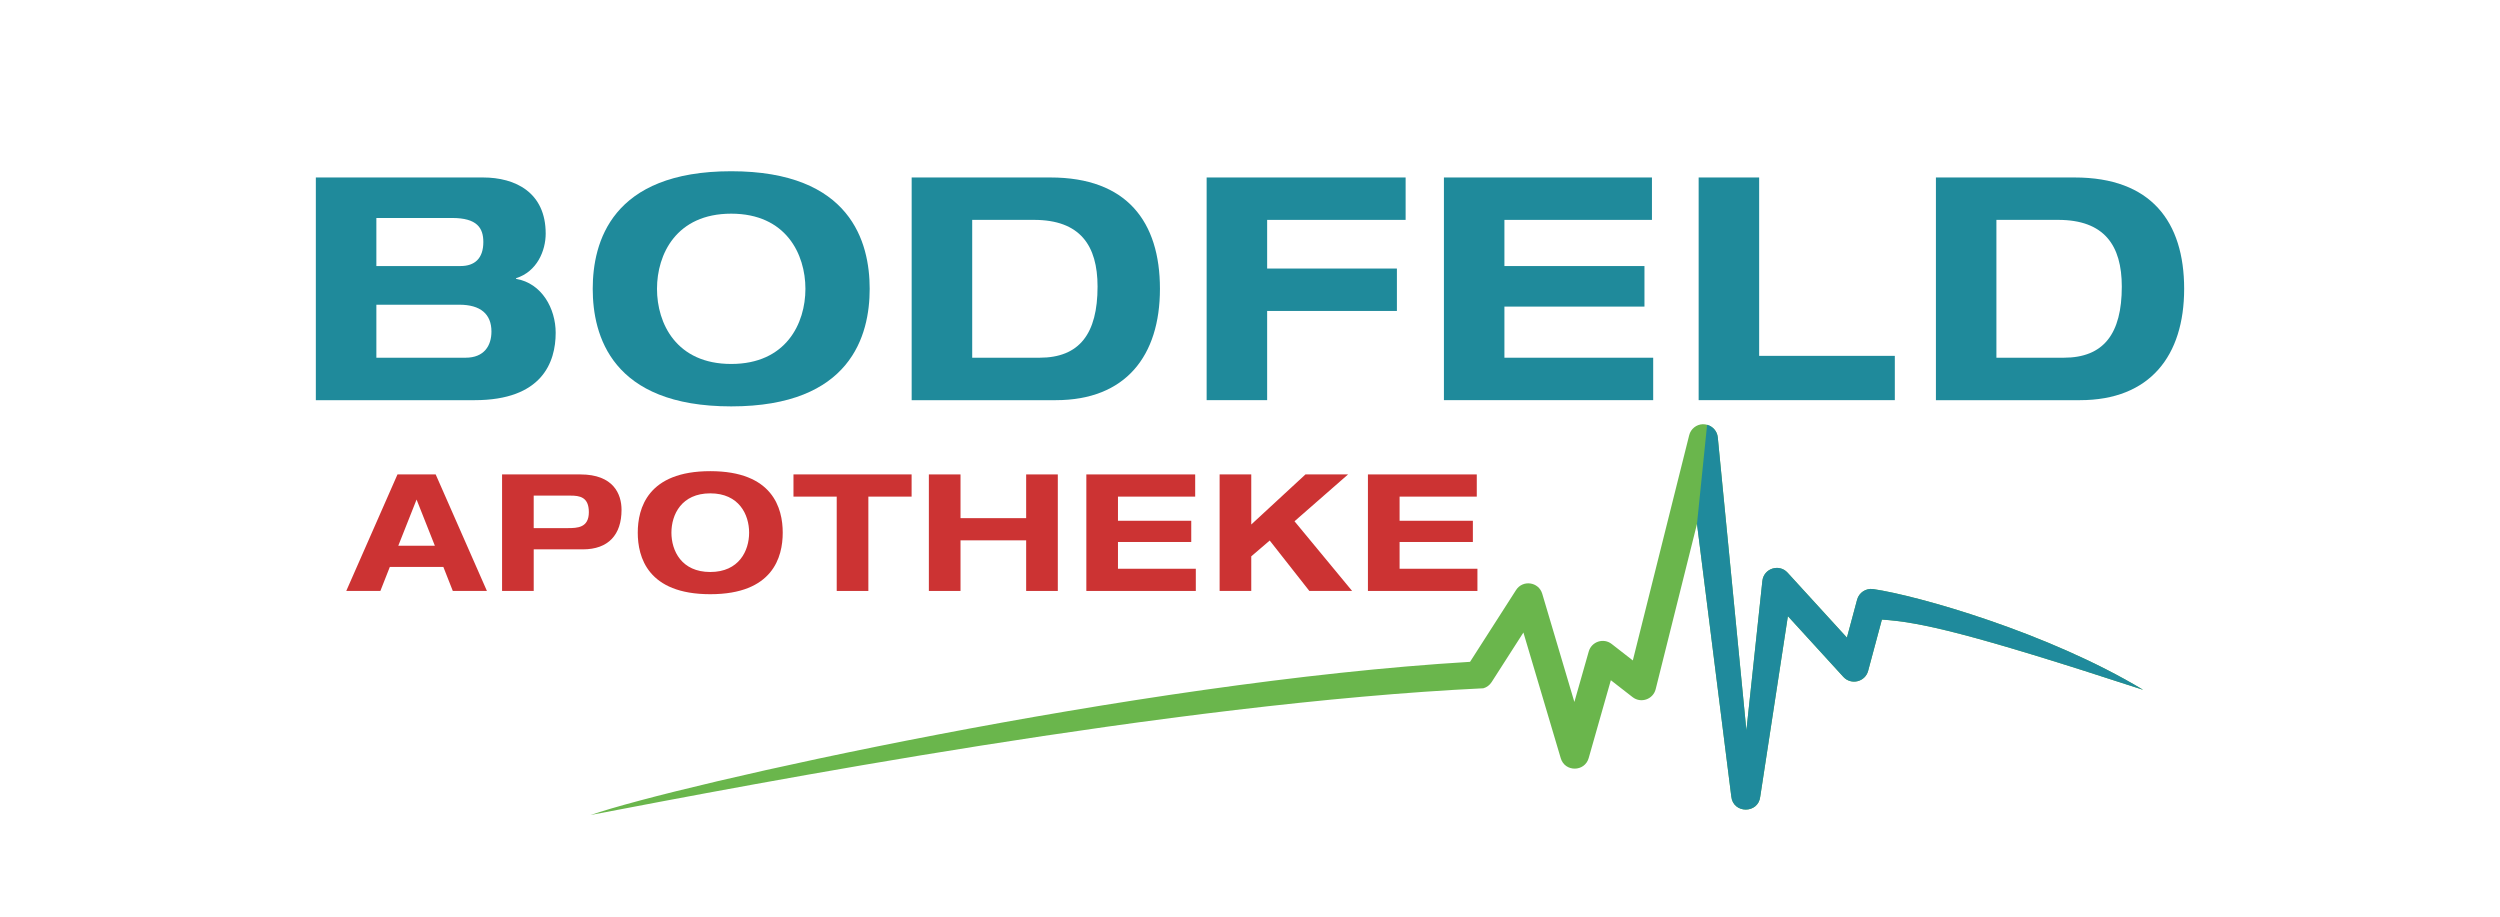
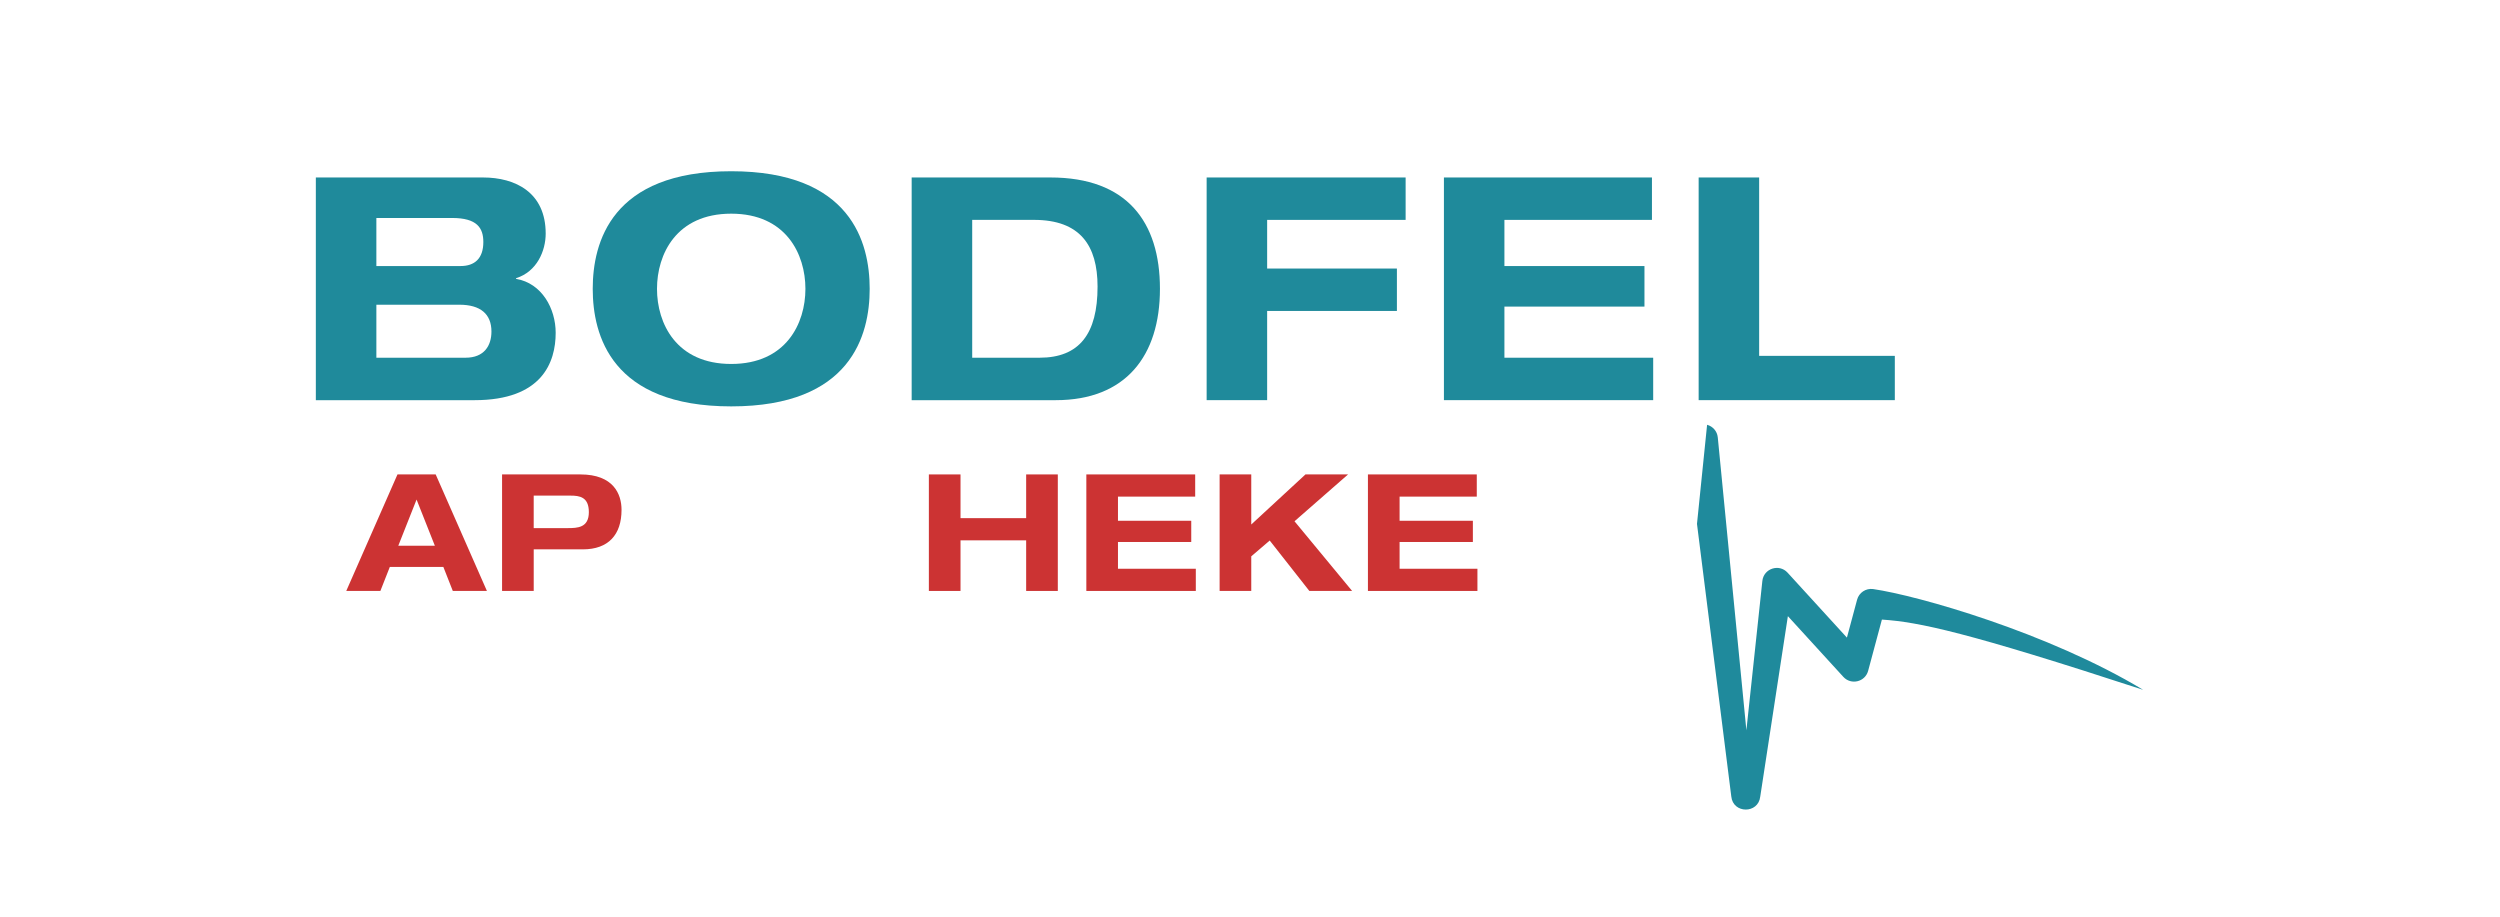
<svg xmlns="http://www.w3.org/2000/svg" id="bodfeld" width="218" height="80" viewBox="0 0 218 80">
  <defs>
    <style>.cls-1{fill:#1f8a9b;}.cls-2{fill:#1f8a9c;}.cls-3{fill:#c33;}.cls-4{fill:#6ab64c;}</style>
  </defs>
  <path class="cls-1" d="M32.819,31.193h7.776c1.633,0,2.259-1.058,2.259-2.284,0-1.522-.952-2.338-2.799-2.338h-7.236v4.622ZM32.819,23.199h7.343c1.224,0,1.985-.654,1.985-2.094,0-1.224-.544-2.097-2.72-2.097h-6.608v4.19ZM27.541,15.476h14.577c2.829,0,5.466,1.307,5.466,4.893,0,1.5-.76,3.32-2.583,3.89v.058c2.259.38,3.454,2.606,3.454,4.701,0,2.586-1.195,5.877-7.069,5.877h-13.845V15.476Z" />
  <path class="cls-1" d="M63.762,31.737c4.785,0,6.471-3.531,6.471-6.55s-1.685-6.555-6.471-6.555c-4.789,0-6.472,3.536-6.472,6.555s1.684,6.55,6.472,6.55M63.762,14.932c10.443,0,12.074,6.2,12.074,10.255,0,4.05-1.631,10.25-12.074,10.25-10.446,0-12.076-6.2-12.076-10.25,0-4.055,1.629-10.255,12.076-10.255" />
  <path class="cls-1" d="M84.776,31.193h5.873c3.48,0,5.058-2.094,5.058-6.2,0-3.589-1.52-5.82-5.547-5.82h-5.384v12.02ZM79.497,15.476h12.104c6.664,0,9.546,3.863,9.546,9.71s-2.989,9.709-9.082,9.709h-12.568V15.476Z" />
  <polygon class="cls-1" points="105.219 15.476 122.57 15.476 122.57 19.174 110.495 19.174 110.495 23.417 121.81 23.417 121.81 27.115 110.495 27.115 110.495 34.893 105.219 34.893 105.219 15.476" />
  <polygon class="cls-1" points="148.122 15.476 153.398 15.476 153.398 31.031 165.228 31.031 165.228 34.893 148.122 34.893 148.122 15.476" />
-   <path class="cls-1" d="M174.087,31.193h5.874c3.483,0,5.06-2.094,5.06-6.2,0-3.589-1.523-5.82-5.55-5.82h-5.384v12.02ZM168.812,15.476h12.102c6.663,0,9.544,3.863,9.544,9.71s-2.989,9.709-9.083,9.709h-12.563V15.476Z" />
  <polygon class="cls-1" points="125.91 15.476 144.05 15.476 144.05 19.174 131.185 19.174 131.185 23.2 143.397 23.2 143.397 26.735 131.185 26.735 131.185 31.193 144.158 31.193 144.158 34.893 125.91 34.893 125.91 15.476" />
  <path class="cls-3" d="M36.325,43.56l-1.594,4.028h3.189l-1.595-4.028ZM38.661,49.438h-4.669l-.824,2.094h-2.975l4.468-10.164h3.33l4.469,10.164h-2.975l-.824-2.094Z" />
  <path class="cls-3" d="M46.54,46.051h2.961c.852,0,1.847-.028,1.847-1.394,0-1.323-.808-1.439-1.592-1.439h-3.217v2.833ZM43.779,41.37h6.831c2.89,0,3.588,1.72,3.588,3.088,0,2.164-1.14,3.446-3.376,3.446h-4.282v3.628h-2.76v-10.161Z" />
-   <path class="cls-3" d="M61.936,49.878c2.503,0,3.388-1.848,3.388-3.429,0-1.58-.885-3.429-3.388-3.429-2.505,0-3.388,1.849-3.388,3.429,0,1.581.883,3.429,3.388,3.429M61.936,41.085c5.465,0,6.318,3.245,6.318,5.365,0,2.122-.854,5.365-6.318,5.365s-6.323-3.243-6.323-5.365c0-2.12.858-5.365,6.323-5.365" />
-   <polygon class="cls-3" points="72.962 43.305 69.191 43.305 69.191 41.368 79.492 41.368 79.492 43.305 75.721 43.305 75.721 51.531 72.962 51.531 72.962 43.305" />
  <polygon class="cls-3" points="80.997 41.37 83.757 41.37 83.757 45.183 89.481 45.183 89.481 41.37 92.241 41.37 92.241 51.531 89.481 51.531 89.481 47.118 83.757 47.118 83.757 51.531 80.997 51.531 80.997 41.37" />
  <polygon class="cls-3" points="94.729 41.37 104.22 41.37 104.22 43.305 97.487 43.305 97.487 45.411 103.877 45.411 103.877 47.261 97.487 47.261 97.487 49.595 104.275 49.595 104.275 51.531 94.729 51.531 94.729 41.37" />
  <polygon class="cls-3" points="113.836 41.37 117.55 41.37 112.881 45.454 117.905 51.531 114.176 51.531 110.719 47.134 109.11 48.512 109.11 51.531 106.351 51.531 106.351 41.37 109.11 41.37 109.11 45.736 113.836 41.37" />
  <polygon class="cls-3" points="119.283 41.37 128.775 41.37 128.775 43.305 122.044 43.305 122.044 45.411 128.434 45.411 128.434 47.261 122.044 47.261 122.044 49.595 128.832 49.595 128.832 51.531 119.283 51.531 119.283 41.37" />
-   <path class="cls-4" d="M148.493,36.991c-.569.016-1.058.407-1.196.96l-4.915,19.64-1.843-1.436c-.709-.553-1.752-.212-2.0.653l-1.254,4.405-2.802-9.438c-.31-1.042-1.7-1.237-2.285-.322l-4.01,6.259c-29.191,1.746-69.078,10.724-76.693,13.358,14.127-2.701,50.705-9.753,77.858-11.052.296-.086.548-.277.715-.536l2.773-4.326,3.256,10.962c.361,1.217,2.087,1.207,2.436-.014l1.932-6.789,1.896,1.475c.724.564,1.788.198,2.013-.692l3.603-14.412,2.991,23.765c.151,1.519,2.36,1.53,2.525.013l2.411-15.735,4.835,5.295c.676.738,1.904.441,2.162-.527l1.199-4.468c3.24.213,7.401,1.092,22.787,6.127-8.293-4.997-19.663-8.226-23.555-8.79-.632-.084-1.229.313-1.394.928l-.888,3.307-5.175-5.664c-.737-.807-2.081-.366-2.196.72l-1.393,13.029-2.497-25.55c-.051-.533-.43-.955-.922-1.09v-.002c-.12-.033-.245-.055-.374-.051" />
  <path class="cls-2" d="M148.859,37.041l-.882,8.644,2.991,23.765c.15,1.519,2.36,1.528,2.525.013l2.41-15.735,4.837,5.295c.676.74,1.902.441,2.162-.527l1.2-4.469c3.24.215,7.399,1.094,22.785,6.128-8.292-4.997-19.662-8.226-23.555-8.79-.631-.084-1.228.313-1.393.928l-.888,3.307-5.175-5.665c-.737-.805-2.081-.365-2.198.721l-1.393,13.029-2.495-25.55c-.053-.534-.432-.955-.924-1.092-.002,0-.005-.002-.008-.002" />
</svg>